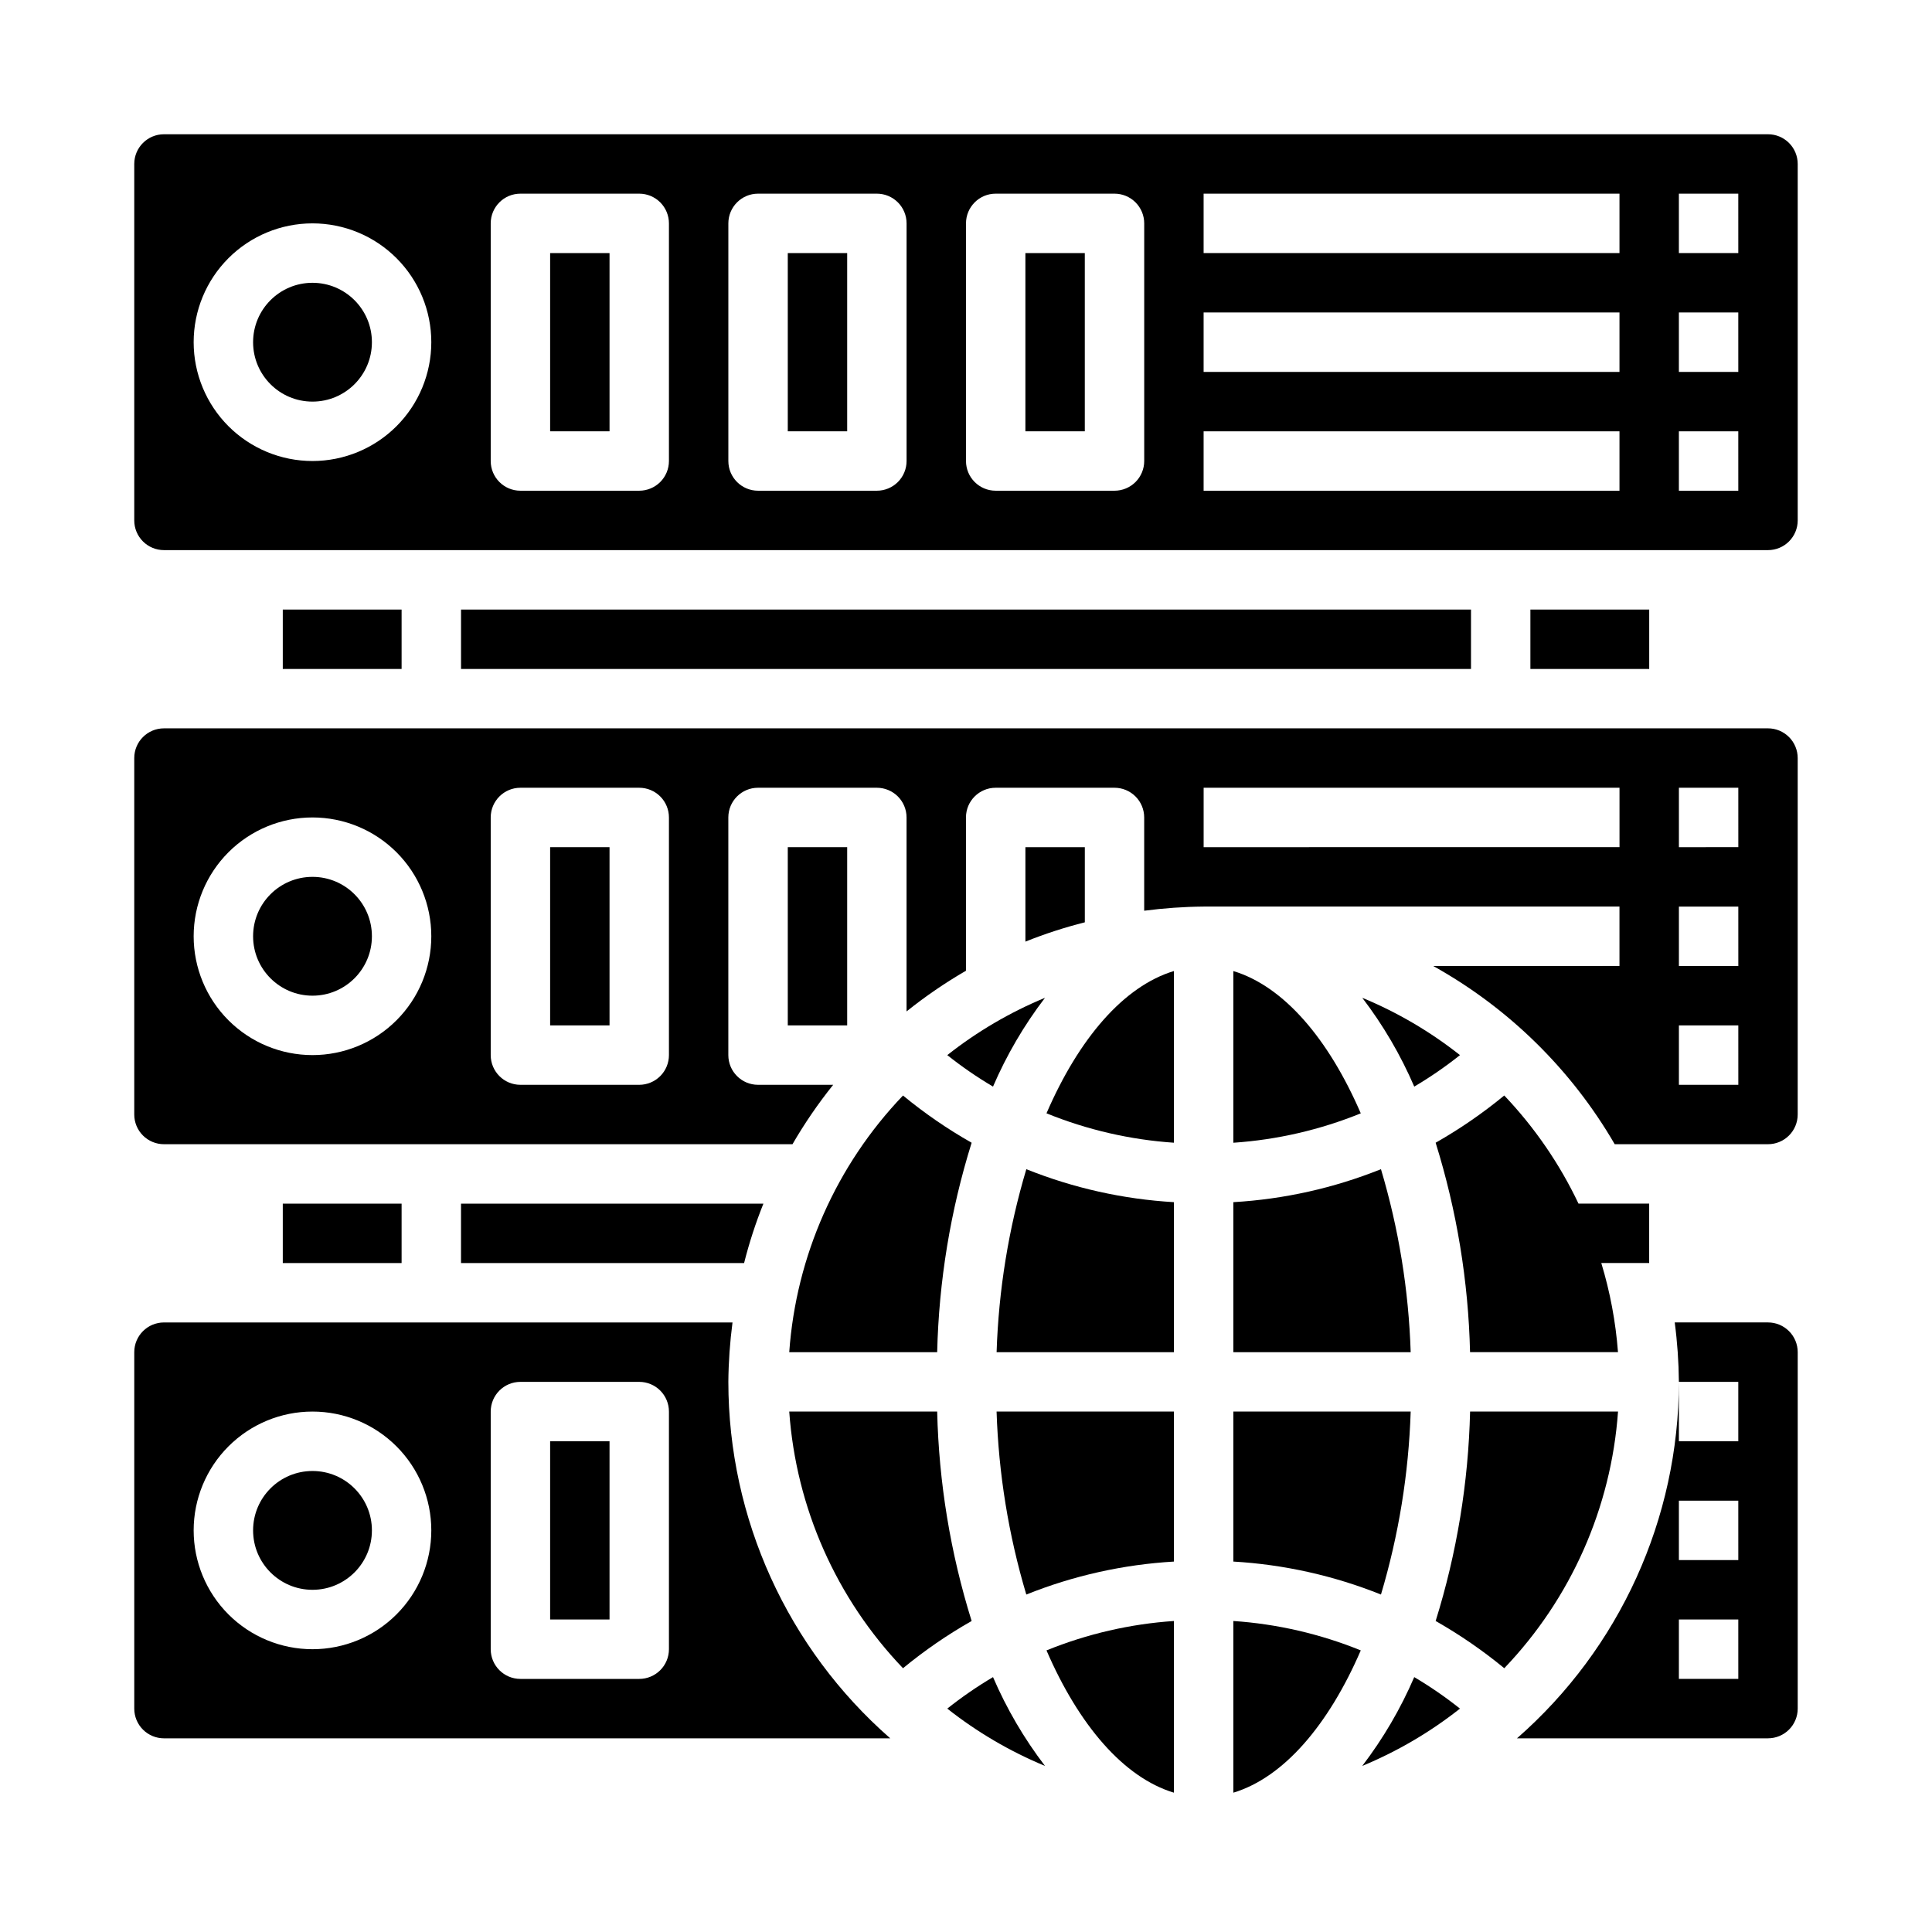
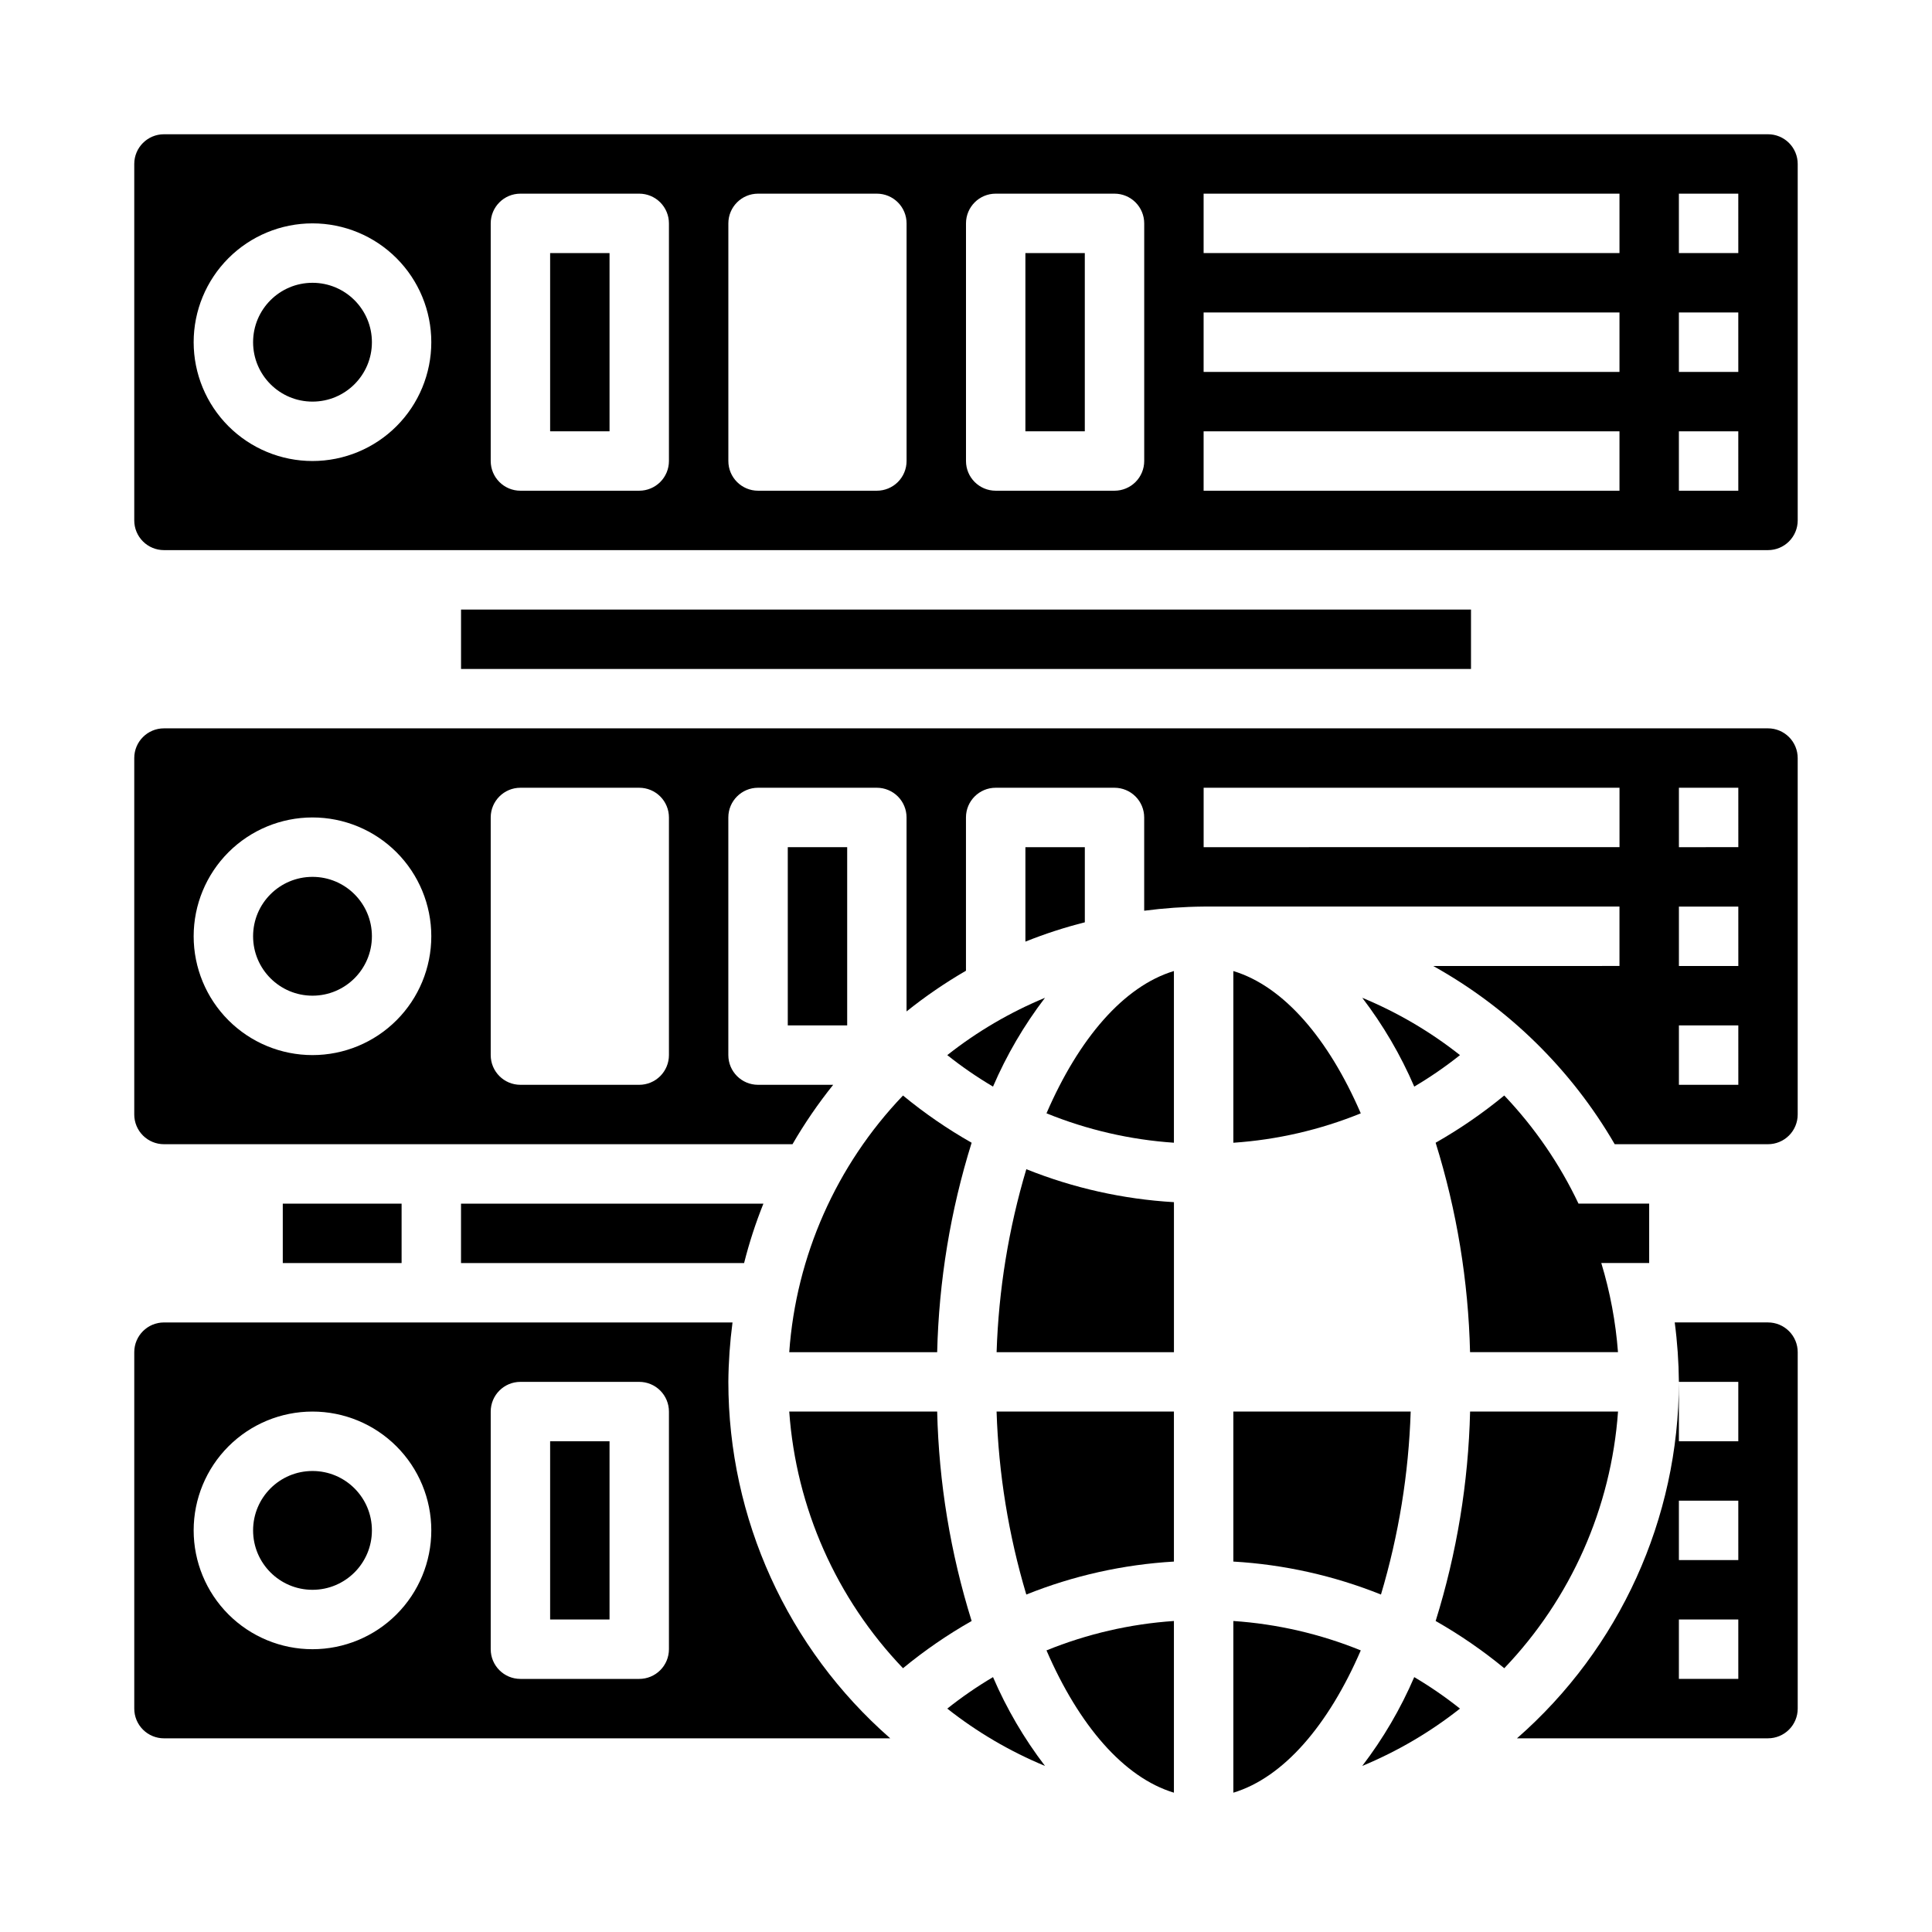
<svg xmlns="http://www.w3.org/2000/svg" fill="#000000" width="800px" height="800px" version="1.1" viewBox="144 144 512 512">
  <g>
    <path d="m218.94 462.98h31.488v15.742h-31.488z" />
    <path d="m455.1 619.08v-45.5c-11.598 0.785-23 3.418-33.77 7.793 8.582 19.836 20.469 33.691 33.77 37.707z" />
    <path d="m415.98 566.57c12.48-5.008 25.695-7.957 39.121-8.738v-39.754h-46.996c0.527 16.438 3.172 32.734 7.875 48.492z" />
    <path d="m533.59 518.08c-0.449 18.836-3.519 37.516-9.129 55.5 6.406 3.641 12.492 7.828 18.184 12.516 17.672-18.465 28.336-42.523 30.148-68.016z" />
    <path d="m395.04 596.8c7.891 6.231 16.609 11.344 25.898 15.191-5.543-7.25-10.168-15.156-13.777-23.539-4.227 2.5-8.277 5.289-12.121 8.348z" />
    <path d="m470.85 619.08c13.305-4.016 25.191-17.871 33.77-37.707-10.77-4.375-22.172-7.008-33.77-7.793z" />
    <path d="m407.16 431.96c3.609-8.379 8.234-16.285 13.777-23.535-9.289 3.848-18.008 8.961-25.898 15.191 3.844 3.059 7.894 5.848 12.121 8.344z" />
    <path d="m470.85 401.34v45.5c11.598-0.785 23-3.418 33.77-7.793-8.578-19.836-20.465-33.691-33.77-37.707z" />
    <path d="m392.36 502.34c0.449-18.836 3.519-37.516 9.133-55.5-6.41-3.641-12.496-7.828-18.188-12.516-17.672 18.465-28.336 42.52-30.148 68.016z" />
    <path d="m518.79 431.96c4.227-2.496 8.277-5.285 12.121-8.344-7.891-6.231-16.605-11.344-25.898-15.191 5.543 7.25 10.168 15.156 13.777 23.535z" />
    <path d="m470.85 557.83c13.426 0.781 26.641 3.731 39.121 8.738 4.703-15.758 7.348-32.055 7.875-48.492h-46.996z" />
-     <path d="m470.85 502.34h46.996c-0.527-16.438-3.172-32.734-7.875-48.492-12.48 5.004-25.695 7.957-39.121 8.738z" />
    <path d="m505.01 611.99c9.293-3.848 18.008-8.961 25.898-15.191-3.844-3.059-7.894-5.848-12.121-8.348-3.609 8.383-8.234 16.289-13.777 23.539z" />
    <path d="m408.11 502.34h46.996v-39.754c-13.426-0.781-26.641-3.734-39.121-8.738-4.703 15.758-7.348 32.055-7.875 48.492z" />
    <path d="m392.36 518.08h-39.203c1.812 25.492 12.477 49.551 30.148 68.016 5.691-4.688 11.777-8.875 18.188-12.516-5.613-17.984-8.684-36.664-9.133-55.5z" />
    <path d="m421.33 439.04c10.77 4.375 22.172 7.008 33.77 7.793v-45.5c-13.301 4.016-25.188 17.871-33.77 37.707z" />
    <path d="m612.54 179.58h-425.09c-4.348 0-7.871 3.523-7.871 7.871v94.465c0 2.09 0.828 4.09 2.305 5.566 1.477 1.477 3.481 2.305 5.566 2.305h425.09c2.09 0 4.09-0.828 5.566-2.305s2.305-3.477 2.305-5.566v-94.465c0-2.086-0.828-4.09-2.305-5.566-1.477-1.477-3.477-2.305-5.566-2.305zm-385.73 86.594c-8.352 0-16.359-3.32-22.266-9.223-5.902-5.906-9.223-13.914-9.223-22.266s3.32-16.363 9.223-22.266c5.906-5.906 13.914-9.223 22.266-9.223s16.363 3.316 22.266 9.223c5.906 5.902 9.223 13.914 9.223 22.266s-3.316 16.359-9.223 22.266c-5.902 5.902-13.914 9.223-22.266 9.223zm94.465 0c0 2.086-0.828 4.09-2.305 5.566-1.477 1.473-3.481 2.305-5.566 2.305h-31.488c-4.348 0-7.871-3.523-7.871-7.871v-62.977c0-4.348 3.523-7.875 7.871-7.875h31.488c2.086 0 4.09 0.832 5.566 2.309 1.477 1.477 2.305 3.477 2.305 5.566zm62.977 0c0 2.086-0.828 4.09-2.305 5.566-1.477 1.473-3.481 2.305-5.566 2.305h-31.488c-4.348 0-7.871-3.523-7.871-7.871v-62.977c0-4.348 3.523-7.875 7.871-7.875h31.488c2.086 0 4.09 0.832 5.566 2.309 1.477 1.477 2.305 3.477 2.305 5.566zm62.977 0c0 2.086-0.828 4.09-2.305 5.566-1.477 1.473-3.481 2.305-5.566 2.305h-31.488c-4.348 0-7.871-3.523-7.871-7.871v-62.977c0-4.348 3.523-7.875 7.871-7.875h31.488c2.086 0 4.09 0.832 5.566 2.309 1.477 1.477 2.305 3.477 2.305 5.566zm125.95 7.871h-110.21v-15.746h110.21zm0-31.488h-110.21v-15.746h110.21zm0-31.488h-110.21v-15.746h110.21zm31.488 62.977h-15.746v-15.746h15.742zm0-31.488h-15.746v-15.746h15.742zm0-31.488h-15.746v-15.746h15.742z" />
-     <path d="m549.57 305.54h31.488v15.742h-31.488z" />
    <path d="m581.05 466.83v-3.856h-18.727c-5-10.535-11.645-20.207-19.68-28.656-5.691 4.688-11.777 8.875-18.184 12.516 5.606 17.984 8.676 36.664 9.121 55.5h39.203c-0.605-8.012-2.09-15.93-4.422-23.617h12.688z" />
    <path d="m266.18 305.54h267.65v15.742h-267.65z" />
-     <path d="m218.94 305.54h31.488v15.742h-31.488z" />
    <path d="m289.79 211.07h15.742v47.23h-15.742z" />
    <path d="m242.56 234.69c0 8.695-7.051 15.742-15.746 15.742s-15.742-7.047-15.742-15.742 7.047-15.746 15.742-15.746 15.746 7.051 15.746 15.746" />
    <path d="m415.74 211.07h15.742v47.23h-15.742z" />
-     <path d="m352.77 211.07h15.742v47.23h-15.742z" />
    <path d="m242.56 549.57c0 8.695-7.051 15.746-15.746 15.746s-15.742-7.051-15.742-15.746c0-8.695 7.047-15.742 15.742-15.742s15.746 7.047 15.746 15.742" />
    <path d="m289.79 525.95h15.742v47.23h-15.742z" />
    <path d="m242.56 392.12c0 8.695-7.051 15.746-15.746 15.746s-15.742-7.051-15.742-15.746 7.047-15.742 15.742-15.742 15.746 7.047 15.746 15.742" />
-     <path d="m289.79 368.51h15.742v47.23h-15.742z" />
    <path d="m352.77 368.51h15.742v47.23h-15.742z" />
    <path d="m612.54 494.46h-24.719c0.688 5.223 1.055 10.48 1.102 15.746h15.742v15.742h-15.742v-15.742c-0.02 36.199-15.656 70.629-42.902 94.465h66.52c2.09 0 4.09-0.832 5.566-2.305 1.477-1.477 2.305-3.481 2.305-5.566v-94.465c0-2.09-0.828-4.09-2.305-5.566-1.477-1.477-3.477-2.309-5.566-2.309zm-7.871 94.465h-15.746v-15.742h15.742zm0-31.488h-15.746v-15.742h15.742z" />
    <path d="m346.31 462.98h-80.137v15.742h75.02c1.348-5.356 3.059-10.617 5.117-15.742z" />
    <path d="m337.02 510.21c0.047-5.266 0.414-10.523 1.102-15.746h-150.67c-4.348 0-7.871 3.527-7.871 7.875v94.465c0 2.086 0.828 4.09 2.305 5.566 1.477 1.473 3.481 2.305 5.566 2.305h192.47c-27.246-23.836-42.883-58.266-42.902-94.465zm-110.21 70.848c-8.352 0-16.359-3.316-22.266-9.223-5.902-5.906-9.223-13.914-9.223-22.266 0-8.352 3.32-16.359 9.223-22.266 5.906-5.906 13.914-9.223 22.266-9.223s16.363 3.316 22.266 9.223c5.906 5.906 9.223 13.914 9.223 22.266 0 8.352-3.316 16.359-9.223 22.266-5.902 5.906-13.914 9.223-22.266 9.223zm94.465 0c0 2.09-0.828 4.09-2.305 5.566-1.477 1.477-3.481 2.305-5.566 2.305h-31.488c-4.348 0-7.871-3.523-7.871-7.871v-62.977c0-4.348 3.523-7.871 7.871-7.871h31.488c2.086 0 4.09 0.828 5.566 2.305 1.477 1.477 2.305 3.481 2.305 5.566z" />
    <path d="m431.49 368.51h-15.746v25.031c5.129-2.059 10.387-3.769 15.746-5.117z" />
    <path d="m612.54 337.02h-425.09c-4.348 0-7.871 3.523-7.871 7.871v94.465c0 2.086 0.828 4.09 2.305 5.566 1.477 1.477 3.481 2.305 5.566 2.305h166.57c3.191-5.512 6.797-10.773 10.785-15.742h-19.918c-4.348 0-7.871-3.527-7.871-7.875v-62.977c0-4.348 3.523-7.871 7.871-7.871h31.488c2.086 0 4.09 0.832 5.566 2.305 1.477 1.477 2.305 3.481 2.305 5.566v51.406c4.969-3.988 10.234-7.59 15.746-10.785v-40.621c0-4.348 3.523-7.871 7.871-7.871h31.488c2.086 0 4.09 0.832 5.566 2.305 1.477 1.477 2.305 3.481 2.305 5.566v24.719c5.223-0.684 10.48-1.055 15.746-1.102h110.21v15.742l-49.359 0.004c19.992 11.125 36.609 27.445 48.098 47.23h40.621c2.09 0 4.09-0.828 5.566-2.305 1.477-1.477 2.305-3.481 2.305-5.566v-94.465c0-2.09-0.828-4.09-2.305-5.566s-3.477-2.305-5.566-2.305zm-385.73 86.59c-8.352 0-16.359-3.316-22.266-9.223-5.902-5.902-9.223-13.914-9.223-22.266s3.32-16.359 9.223-22.266c5.906-5.902 13.914-9.223 22.266-9.223s16.363 3.32 22.266 9.223c5.906 5.906 9.223 13.914 9.223 22.266s-3.316 16.363-9.223 22.266c-5.902 5.906-13.914 9.223-22.266 9.223zm94.465 0c0 2.09-0.828 4.09-2.305 5.566-1.477 1.477-3.481 2.309-5.566 2.309h-31.488c-4.348 0-7.871-3.527-7.871-7.875v-62.977c0-4.348 3.523-7.871 7.871-7.871h31.488c2.086 0 4.09 0.832 5.566 2.305 1.477 1.477 2.305 3.481 2.305 5.566zm251.91-55.105-110.21 0.004v-15.746h110.21zm31.488 62.977-15.746 0.004v-15.746h15.742zm0-31.488-15.746 0.004v-15.746h15.742zm0-31.488-15.746 0.004v-15.746h15.742z" />
  </g>
</svg>